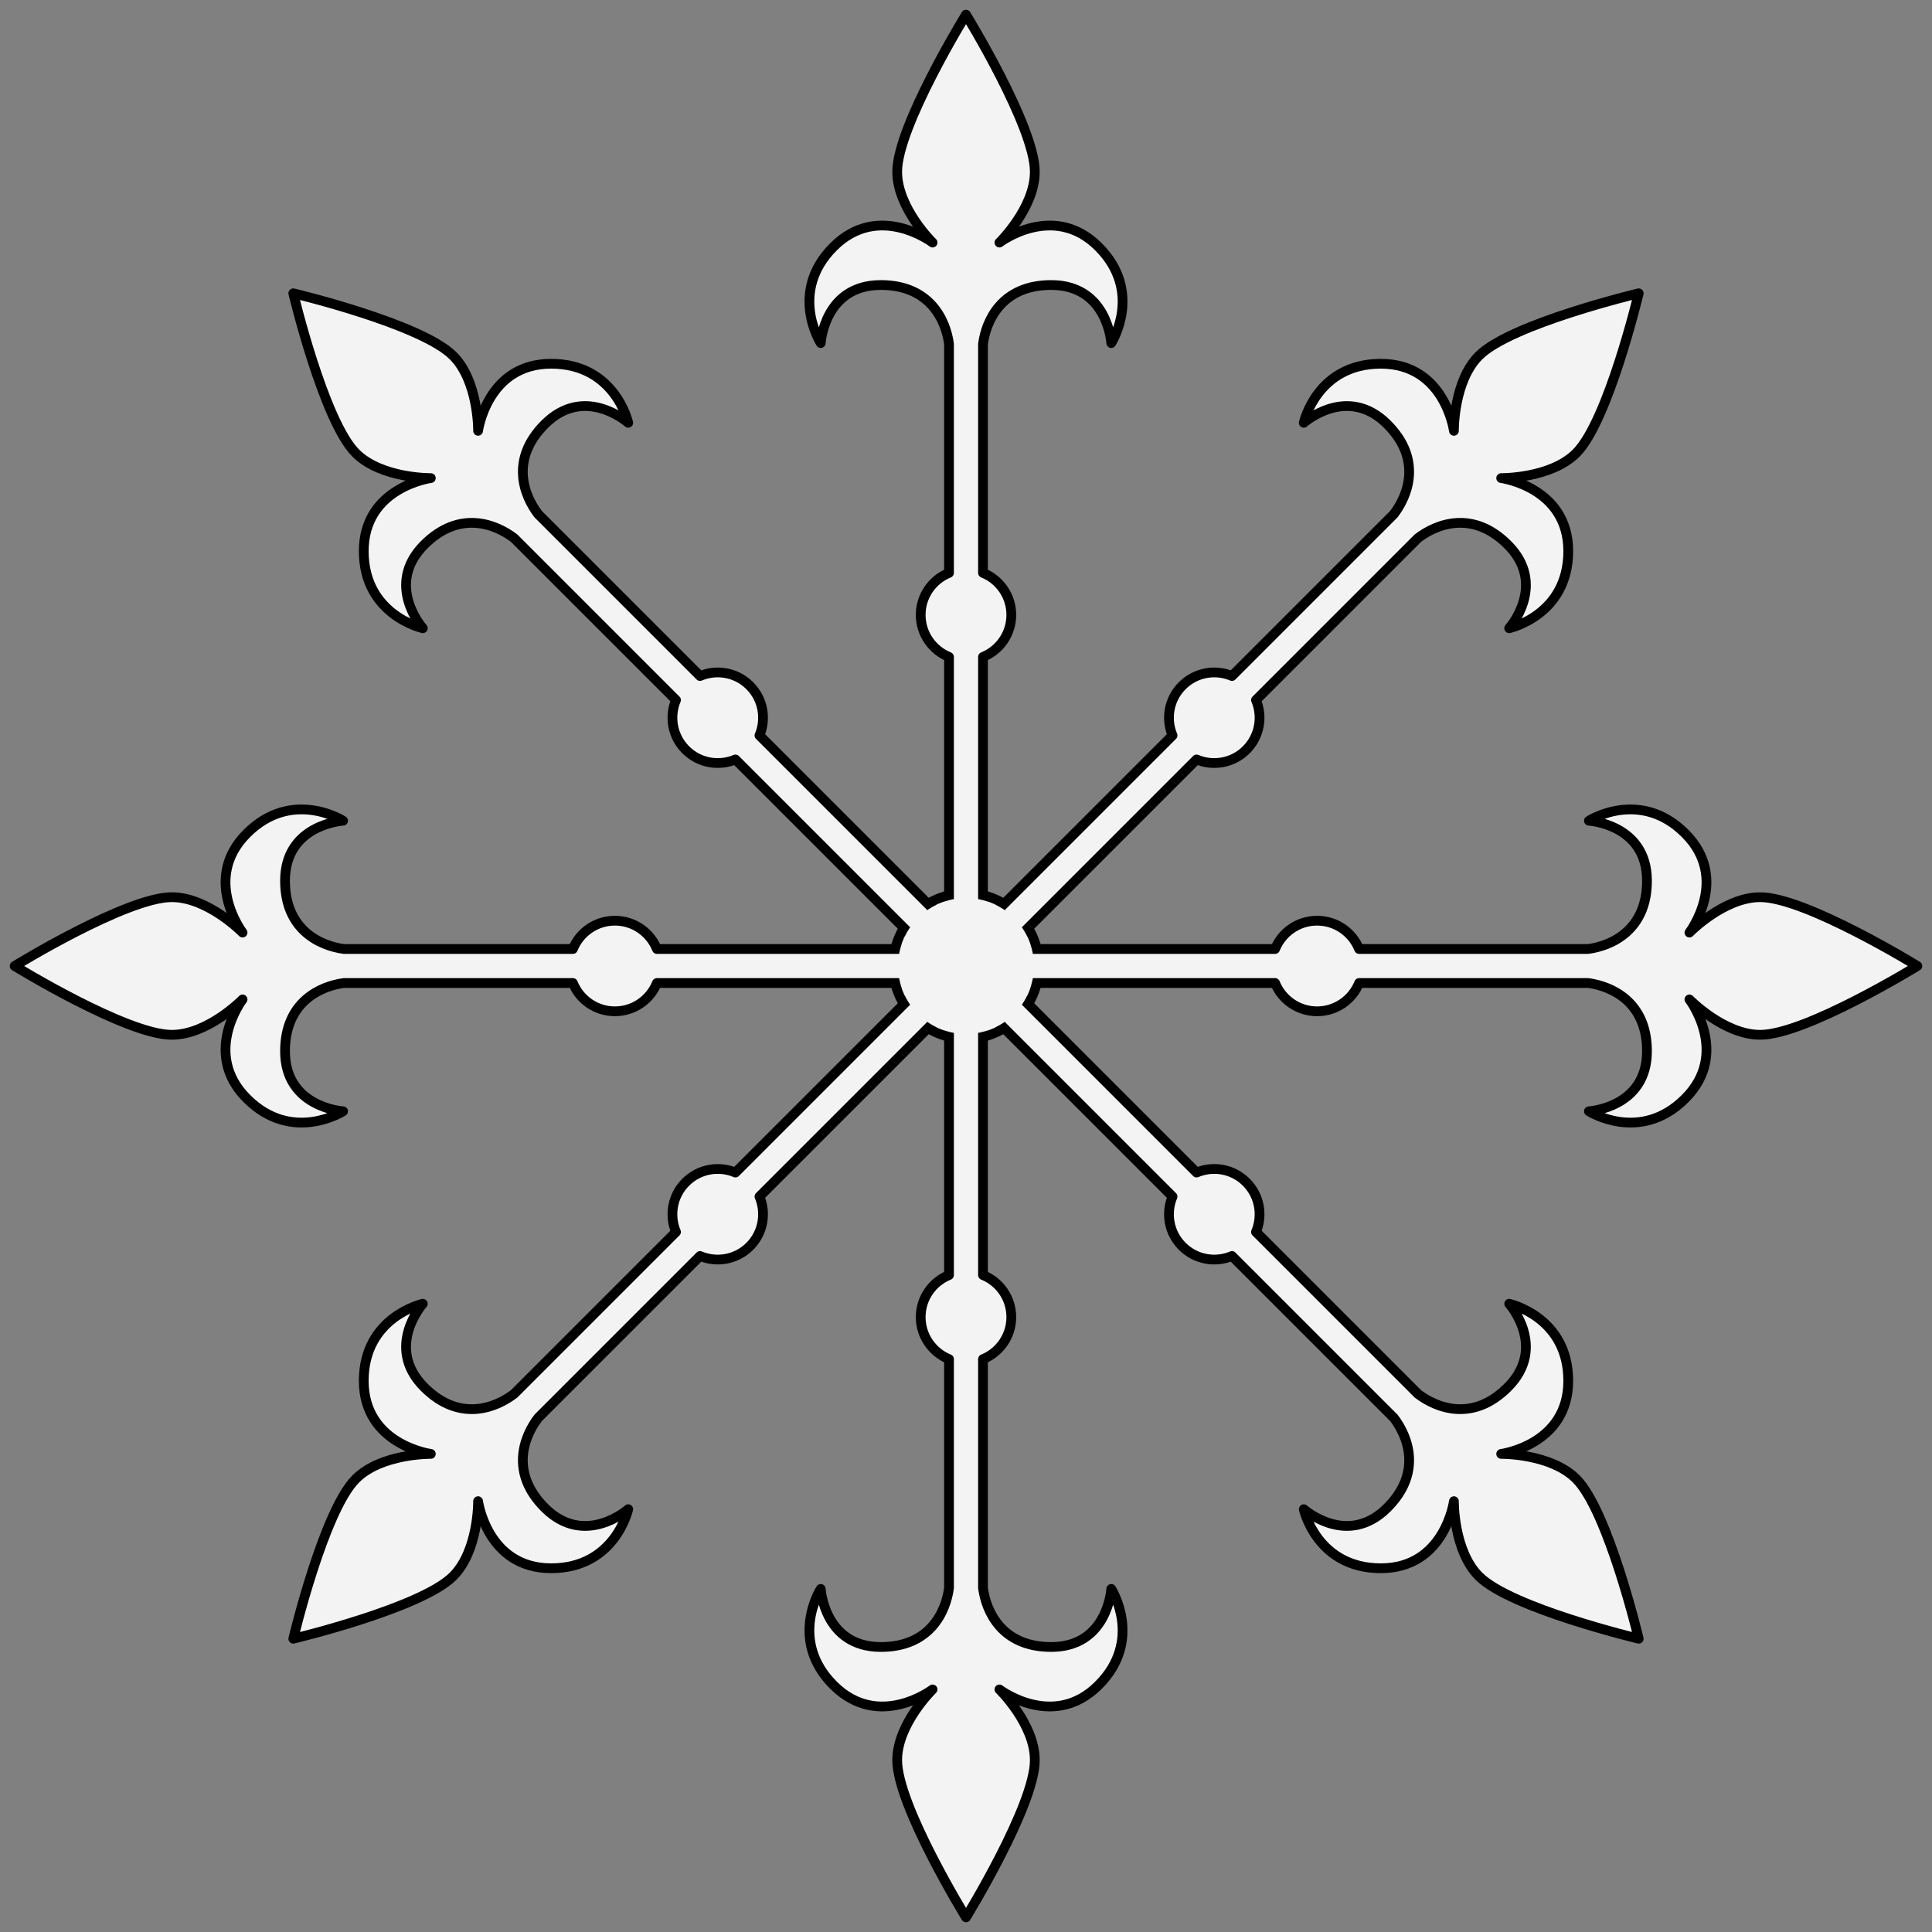
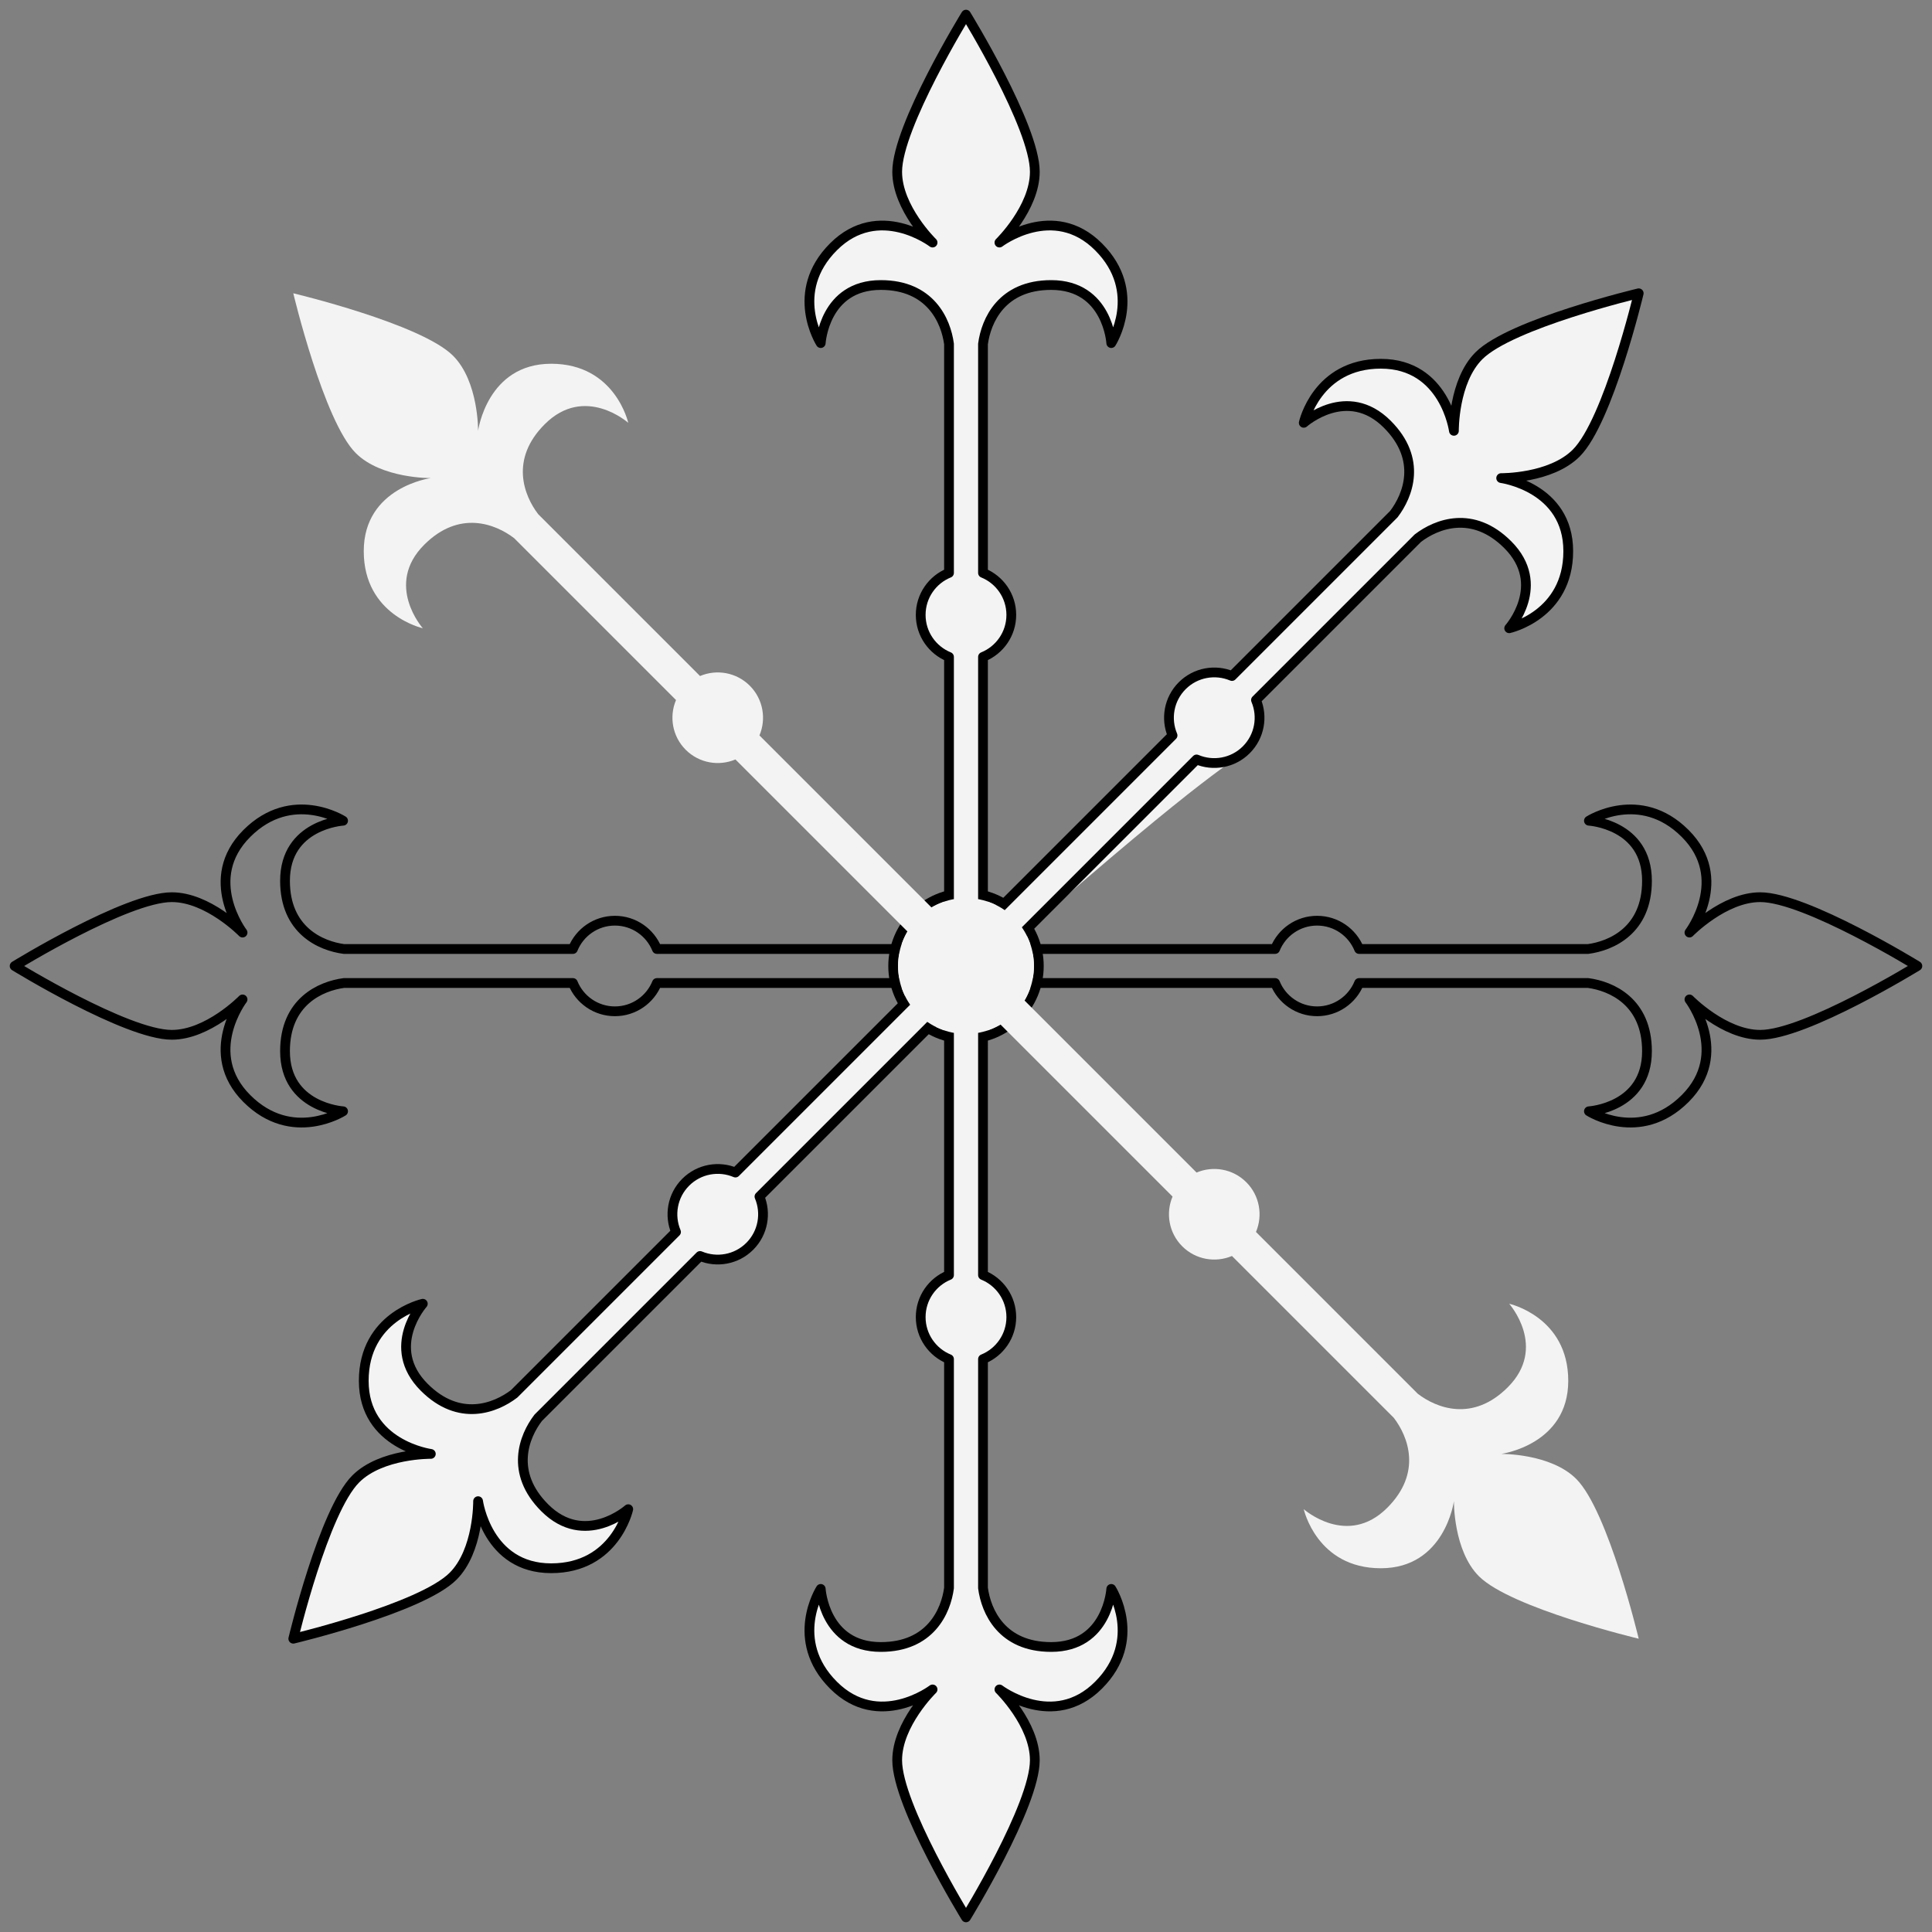
<svg xmlns="http://www.w3.org/2000/svg" version="1.1" viewBox="33.75 60.75 297 297" width="297" height="297">
  <rect x="33.75" y="60.75" width="297" height="297" fill="#808080" stroke="none" />
  <defs>
    <clipPath id="artboard_clip_path">
      <path d="M 33.75 60.75 L 330.75 60.75 L 330.75 346.5 L 313.875 357.75 L 33.75 357.75 Z" />
    </clipPath>
    <clipPath id="outer_stroke_clip_path">
      <path d="M 33.75 60.75 L 330.75 60.75 L 330.75 357.75 L 33.75 357.75 Z M 174.863 216.637 C 178.943 220.716 185.557 220.716 189.637 216.637 C 193.716 212.557 193.716 205.943 189.637 201.863 C 185.557 197.784 178.943 197.784 174.863 201.863 C 170.784 205.943 170.784 212.557 174.863 216.637" />
    </clipPath>
  </defs>
  <g id="Escarbuncle_(4)" fill-opacity="1" stroke-opacity="1" stroke="none" fill="none" stroke-dasharray="none">
    <title>Escarbuncle (4)</title>
    <g id="Escarbuncle_(4)_Art" clip-path="url(#artboard_clip_path)">
      <title>Art</title>
      <g id="Group_113">
        <g id="Graphic_119">
          <circle cx="182.25" cy="209.25" r="10.446" fill="#f3f3f3" />
          <circle cx="182.25" cy="209.25" r="10.446" stroke="black" stroke-linecap="round" stroke-linejoin="round" stroke-width="3" clip-path="url(#outer_stroke_clip_path)" />
        </g>
        <g id="Graphic_118">
          <path d="M 187.388 98.039 C 187.388 98.039 192.829 92.736 192.829 87.157 C 192.829 80.193 182.25 63 182.25 63 C 182.25 63 171.671 80.193 171.671 87.157 C 171.671 92.736 177.112 98.039 177.112 98.039 C 177.112 98.039 168.842 91.728 161.878 98.692 C 154.914 105.656 159.919 113.491 159.919 113.491 C 159.919 113.491 160.448 104.565 169.153 104.565 C 176.779 104.565 179.164 110.057 179.638 113.633 L 179.638 148.819 C 177.086 149.852 175.286 152.354 175.286 155.277 C 175.286 158.2 177.086 160.702 179.638 161.735 L 179.638 200.545 L 184.862 200.545 L 184.862 161.735 C 187.414 160.702 189.214 158.2 189.214 155.277 C 189.214 152.354 187.414 149.852 184.862 148.819 L 184.862 113.633 C 185.336 110.057 187.721 104.565 195.347 104.565 C 204.052 104.565 204.581 113.491 204.581 113.491 C 204.581 113.491 209.586 105.656 202.622 98.692 C 195.658 91.728 187.388 98.039 187.388 98.039 Z M 177.112 320.461 C 177.112 320.461 171.671 325.764 171.671 331.343 C 171.671 338.307 182.25 355.5 182.25 355.5 C 182.25 355.5 192.829 338.307 192.829 331.343 C 192.829 325.764 187.388 320.461 187.388 320.461 C 187.388 320.461 195.658 326.772 202.622 319.808 C 209.586 312.844 204.581 305.009 204.581 305.009 C 204.581 305.009 204.052 313.935 195.347 313.935 C 187.721 313.935 185.336 308.443 184.862 304.867 L 184.862 269.681 C 187.414 268.648 189.214 266.146 189.214 263.223 C 189.214 260.3 187.414 257.798 184.862 256.765 L 184.862 217.955 L 179.638 217.955 L 179.638 256.765 C 177.086 257.798 175.286 260.3 175.286 263.223 C 175.286 266.146 177.086 268.648 179.638 269.681 L 179.638 304.867 C 179.164 308.443 176.779 313.935 169.153 313.935 C 160.448 313.935 159.919 305.009 159.919 305.009 C 159.919 305.009 154.914 312.844 161.878 319.808 C 168.842 326.772 177.112 320.461 177.112 320.461 Z" fill="#f3f3f3" />
          <path d="M 187.388 98.039 C 187.388 98.039 192.829 92.736 192.829 87.157 C 192.829 80.193 182.25 63 182.25 63 C 182.25 63 171.671 80.193 171.671 87.157 C 171.671 92.736 177.112 98.039 177.112 98.039 C 177.112 98.039 168.842 91.728 161.878 98.692 C 154.914 105.656 159.919 113.491 159.919 113.491 C 159.919 113.491 160.448 104.565 169.153 104.565 C 176.779 104.565 179.164 110.057 179.638 113.633 L 179.638 148.819 C 177.086 149.852 175.286 152.354 175.286 155.277 C 175.286 158.2 177.086 160.702 179.638 161.735 L 179.638 200.545 L 184.862 200.545 L 184.862 161.735 C 187.414 160.702 189.214 158.2 189.214 155.277 C 189.214 152.354 187.414 149.852 184.862 148.819 L 184.862 113.633 C 185.336 110.057 187.721 104.565 195.347 104.565 C 204.052 104.565 204.581 113.491 204.581 113.491 C 204.581 113.491 209.586 105.656 202.622 98.692 C 195.658 91.728 187.388 98.039 187.388 98.039 Z M 177.112 320.461 C 177.112 320.461 171.671 325.764 171.671 331.343 C 171.671 338.307 182.25 355.5 182.25 355.5 C 182.25 355.5 192.829 338.307 192.829 331.343 C 192.829 325.764 187.388 320.461 187.388 320.461 C 187.388 320.461 195.658 326.772 202.622 319.808 C 209.586 312.844 204.581 305.009 204.581 305.009 C 204.581 305.009 204.052 313.935 195.347 313.935 C 187.721 313.935 185.336 308.443 184.862 304.867 L 184.862 269.681 C 187.414 268.648 189.214 266.146 189.214 263.223 C 189.214 260.3 187.414 257.798 184.862 256.765 L 184.862 217.955 L 179.638 217.955 L 179.638 256.765 C 177.086 257.798 175.286 260.3 175.286 263.223 C 175.286 266.146 177.086 268.648 179.638 269.681 L 179.638 304.867 C 179.164 308.443 176.779 313.935 169.153 313.935 C 160.448 313.935 159.919 305.009 159.919 305.009 C 159.919 305.009 154.914 312.844 161.878 319.808 C 168.842 326.772 177.112 320.461 177.112 320.461 Z" stroke="black" stroke-linecap="round" stroke-linejoin="round" stroke-width="1.5" />
        </g>
        <g id="Graphic_117">
-           <path d="M 71.039 204.112 C 71.039 204.112 65.736 198.671 60.157 198.671 C 53.193 198.671 36 209.25 36 209.25 C 36 209.25 53.193 219.829 60.157 219.829 C 65.736 219.829 71.039 214.388 71.039 214.388 C 71.039 214.388 64.728 222.658 71.692 229.622 C 78.656 236.586 86.491 231.581 86.491 231.581 C 86.491 231.581 77.565 231.052 77.565 222.347 C 77.565 214.721 83.057 212.336 86.633 211.862 L 121.819 211.862 C 122.852 214.414 125.354 216.214 128.277 216.214 C 131.2 216.214 133.702 214.414 134.735 211.862 L 173.545 211.862 L 173.545 206.638 L 134.735 206.638 C 133.702 204.086 131.2 202.286 128.277 202.286 C 125.354 202.286 122.852 204.086 121.819 206.638 L 86.633 206.638 C 83.057 206.164 77.565 203.779 77.565 196.153 C 77.565 187.448 86.491 186.919 86.491 186.919 C 86.491 186.919 78.656 181.914 71.692 188.878 C 64.728 195.842 71.039 204.112 71.039 204.112 Z M 293.461 214.388 C 293.461 214.388 298.764 219.829 304.343 219.829 C 311.307 219.829 328.5 209.25 328.5 209.25 C 328.5 209.25 311.307 198.671 304.343 198.671 C 298.764 198.671 293.461 204.112 293.461 204.112 C 293.461 204.112 299.772 195.842 292.808 188.878 C 285.844 181.914 278.009 186.919 278.009 186.919 C 278.009 186.919 286.935 187.448 286.935 196.153 C 286.935 203.779 281.443 206.164 277.867 206.638 L 242.681 206.638 C 241.648 204.086 239.146 202.286 236.223 202.286 C 233.3 202.286 230.798 204.086 229.765 206.638 L 190.955 206.638 L 190.955 211.862 L 229.765 211.862 C 230.798 214.414 233.3 216.214 236.223 216.214 C 239.146 216.214 241.648 214.414 242.681 211.862 L 277.867 211.862 C 281.443 212.336 286.935 214.721 286.935 222.347 C 286.935 231.052 278.009 231.581 278.009 231.581 C 278.009 231.581 285.844 236.586 292.808 229.622 C 299.772 222.658 293.461 214.388 293.461 214.388 Z" fill="#f3f3f3" />
          <path d="M 71.039 204.112 C 71.039 204.112 65.736 198.671 60.157 198.671 C 53.193 198.671 36 209.25 36 209.25 C 36 209.25 53.193 219.829 60.157 219.829 C 65.736 219.829 71.039 214.388 71.039 214.388 C 71.039 214.388 64.728 222.658 71.692 229.622 C 78.656 236.586 86.491 231.581 86.491 231.581 C 86.491 231.581 77.565 231.052 77.565 222.347 C 77.565 214.721 83.057 212.336 86.633 211.862 L 121.819 211.862 C 122.852 214.414 125.354 216.214 128.277 216.214 C 131.2 216.214 133.702 214.414 134.735 211.862 L 173.545 211.862 L 173.545 206.638 L 134.735 206.638 C 133.702 204.086 131.2 202.286 128.277 202.286 C 125.354 202.286 122.852 204.086 121.819 206.638 L 86.633 206.638 C 83.057 206.164 77.565 203.779 77.565 196.153 C 77.565 187.448 86.491 186.919 86.491 186.919 C 86.491 186.919 78.656 181.914 71.692 188.878 C 64.728 195.842 71.039 204.112 71.039 204.112 Z M 293.461 214.388 C 293.461 214.388 298.764 219.829 304.343 219.829 C 311.307 219.829 328.5 209.25 328.5 209.25 C 328.5 209.25 311.307 198.671 304.343 198.671 C 298.764 198.671 293.461 204.112 293.461 204.112 C 293.461 204.112 299.772 195.842 292.808 188.878 C 285.844 181.914 278.009 186.919 278.009 186.919 C 278.009 186.919 286.935 187.448 286.935 196.153 C 286.935 203.779 281.443 206.164 277.867 206.638 L 242.681 206.638 C 241.648 204.086 239.146 202.286 236.223 202.286 C 233.3 202.286 230.798 204.086 229.765 206.638 L 190.955 206.638 L 190.955 211.862 L 229.765 211.862 C 230.798 214.414 233.3 216.214 236.223 216.214 C 239.146 216.214 241.648 214.414 242.681 211.862 L 277.867 211.862 C 281.443 212.336 286.935 214.721 286.935 222.347 C 286.935 231.052 278.009 231.581 278.009 231.581 C 278.009 231.581 285.844 236.586 292.808 229.622 C 299.772 222.658 293.461 214.388 293.461 214.388 Z" stroke="black" stroke-linecap="round" stroke-linejoin="round" stroke-width="1.5" />
        </g>
        <g id="Graphic_116">
          <path d="M 107.245 126.979 C 107.245 126.979 107.342 119.382 103.398 115.437 C 98.473 110.513 78.836 105.836 78.836 105.836 C 78.836 105.836 83.513 125.473 88.437 130.398 C 92.382 134.342 99.979 134.245 99.979 134.245 C 99.979 134.245 89.668 135.63 89.668 145.479 C 89.668 155.328 98.748 157.328 98.748 157.328 C 98.748 157.328 92.81 150.643 98.966 144.488 C 104.358 139.095 109.928 141.292 112.792 143.485 L 137.672 168.365 C 136.598 170.901 137.094 173.943 139.161 176.01 C 141.227 178.076 144.27 178.573 146.805 177.498 L 174.248 204.941 L 177.941 201.248 L 150.498 173.805 C 151.573 171.27 151.076 168.227 149.01 166.161 C 146.943 164.094 143.901 163.598 141.365 164.672 L 116.485 139.792 C 114.292 136.928 112.095 131.358 117.488 125.966 C 123.643 119.81 130.328 125.748 130.328 125.748 C 130.328 125.748 128.328 116.668 118.479 116.668 C 108.63 116.668 107.245 126.979 107.245 126.979 Z M 257.255 291.521 C 257.255 291.521 257.158 299.118 261.102 303.063 C 266.027 307.987 285.664 312.664 285.664 312.664 C 285.664 312.664 280.987 293.027 276.063 288.102 C 272.118 284.158 264.521 284.255 264.521 284.255 C 264.521 284.255 274.832 282.87 274.832 273.021 C 274.832 263.172 265.752 261.172 265.752 261.172 C 265.752 261.172 271.69 267.857 265.534 274.012 C 260.142 279.405 254.572 277.208 251.708 275.015 L 226.828 250.135 C 227.902 247.599 227.406 244.557 225.339 242.49 C 223.273 240.424 220.23 239.927 217.695 241.002 L 190.252 213.559 L 186.559 217.252 L 214.002 244.695 C 212.927 247.23 213.424 250.273 215.49 252.339 C 217.557 254.406 220.599 254.902 223.135 253.828 L 248.015 278.708 C 250.208 281.572 252.405 287.142 247.012 292.534 C 240.857 298.69 234.172 292.752 234.172 292.752 C 234.172 292.752 236.172 301.832 246.021 301.832 C 255.87 301.832 257.255 291.521 257.255 291.521 Z" fill="#f3f3f3" />
-           <path d="M 107.245 126.979 C 107.245 126.979 107.342 119.382 103.398 115.437 C 98.473 110.513 78.836 105.836 78.836 105.836 C 78.836 105.836 83.513 125.473 88.437 130.398 C 92.382 134.342 99.979 134.245 99.979 134.245 C 99.979 134.245 89.668 135.63 89.668 145.479 C 89.668 155.328 98.748 157.328 98.748 157.328 C 98.748 157.328 92.81 150.643 98.966 144.488 C 104.358 139.095 109.928 141.292 112.792 143.485 L 137.672 168.365 C 136.598 170.901 137.094 173.943 139.161 176.01 C 141.227 178.076 144.27 178.573 146.805 177.498 L 174.248 204.941 L 177.941 201.248 L 150.498 173.805 C 151.573 171.27 151.076 168.227 149.01 166.161 C 146.943 164.094 143.901 163.598 141.365 164.672 L 116.485 139.792 C 114.292 136.928 112.095 131.358 117.488 125.966 C 123.643 119.81 130.328 125.748 130.328 125.748 C 130.328 125.748 128.328 116.668 118.479 116.668 C 108.63 116.668 107.245 126.979 107.245 126.979 Z M 257.255 291.521 C 257.255 291.521 257.158 299.118 261.102 303.063 C 266.027 307.987 285.664 312.664 285.664 312.664 C 285.664 312.664 280.987 293.027 276.063 288.102 C 272.118 284.158 264.521 284.255 264.521 284.255 C 264.521 284.255 274.832 282.87 274.832 273.021 C 274.832 263.172 265.752 261.172 265.752 261.172 C 265.752 261.172 271.69 267.857 265.534 274.012 C 260.142 279.405 254.572 277.208 251.708 275.015 L 226.828 250.135 C 227.902 247.599 227.406 244.557 225.339 242.49 C 223.273 240.424 220.23 239.927 217.695 241.002 L 190.252 213.559 L 186.559 217.252 L 214.002 244.695 C 212.927 247.23 213.424 250.273 215.49 252.339 C 217.557 254.406 220.599 254.902 223.135 253.828 L 248.015 278.708 C 250.208 281.572 252.405 287.142 247.012 292.534 C 240.857 298.69 234.172 292.752 234.172 292.752 C 234.172 292.752 236.172 301.832 246.021 301.832 C 255.87 301.832 257.255 291.521 257.255 291.521 Z" stroke="black" stroke-linecap="round" stroke-linejoin="round" stroke-width="1.5" />
        </g>
        <g id="Graphic_115">
-           <path d="M 99.979 284.255 C 99.979 284.255 92.382 284.158 88.437 288.102 C 83.513 293.027 78.836 312.664 78.836 312.664 C 78.836 312.664 98.473 307.987 103.398 303.063 C 107.342 299.118 107.245 291.521 107.245 291.521 C 107.245 291.521 108.63 301.832 118.479 301.832 C 128.328 301.832 130.328 292.752 130.328 292.752 C 130.328 292.752 123.643 298.69 117.488 292.534 C 112.095 287.142 114.292 281.572 116.485 278.708 L 141.365 253.828 C 143.901 254.902 146.943 254.406 149.01 252.339 C 151.076 250.273 151.573 247.23 150.498 244.695 L 177.941 217.252 L 174.248 213.559 L 146.805 241.002 C 144.27 239.927 141.227 240.424 139.161 242.49 C 137.094 244.557 136.598 247.599 137.672 250.135 L 112.792 275.015 C 109.928 277.208 104.358 279.405 98.966 274.012 C 92.81 267.857 98.748 261.172 98.748 261.172 C 98.748 261.172 89.668 263.172 89.668 273.021 C 89.668 282.87 99.979 284.255 99.979 284.255 Z M 264.521 134.245 C 264.521 134.245 272.118 134.342 276.063 130.398 C 280.987 125.473 285.664 105.836 285.664 105.836 C 285.664 105.836 266.027 110.513 261.102 115.437 C 257.158 119.382 257.255 126.979 257.255 126.979 C 257.255 126.979 255.87 116.668 246.021 116.668 C 236.172 116.668 234.172 125.748 234.172 125.748 C 234.172 125.748 240.857 119.81 247.012 125.966 C 252.405 131.358 250.208 136.928 248.015 139.792 L 223.135 164.672 C 220.599 163.598 217.557 164.094 215.49 166.161 C 213.424 168.227 212.927 171.27 214.002 173.805 L 186.559 201.248 L 190.252 204.941 L 217.695 177.498 C 220.23 178.573 223.273 178.076 225.339 176.01 C 227.406 173.943 227.902 170.901 226.828 168.365 L 251.708 143.485 C 254.572 141.292 260.142 139.095 265.534 144.488 C 271.69 150.643 265.752 157.328 265.752 157.328 C 265.752 157.328 274.832 155.328 274.832 145.479 C 274.832 135.63 264.521 134.245 264.521 134.245 Z" fill="#f3f3f3" />
+           <path d="M 99.979 284.255 C 99.979 284.255 92.382 284.158 88.437 288.102 C 83.513 293.027 78.836 312.664 78.836 312.664 C 78.836 312.664 98.473 307.987 103.398 303.063 C 107.342 299.118 107.245 291.521 107.245 291.521 C 107.245 291.521 108.63 301.832 118.479 301.832 C 128.328 301.832 130.328 292.752 130.328 292.752 C 130.328 292.752 123.643 298.69 117.488 292.534 C 112.095 287.142 114.292 281.572 116.485 278.708 L 141.365 253.828 C 143.901 254.902 146.943 254.406 149.01 252.339 C 151.076 250.273 151.573 247.23 150.498 244.695 L 177.941 217.252 L 174.248 213.559 L 146.805 241.002 C 144.27 239.927 141.227 240.424 139.161 242.49 C 137.094 244.557 136.598 247.599 137.672 250.135 L 112.792 275.015 C 109.928 277.208 104.358 279.405 98.966 274.012 C 92.81 267.857 98.748 261.172 98.748 261.172 C 98.748 261.172 89.668 263.172 89.668 273.021 C 89.668 282.87 99.979 284.255 99.979 284.255 Z M 264.521 134.245 C 264.521 134.245 272.118 134.342 276.063 130.398 C 280.987 125.473 285.664 105.836 285.664 105.836 C 285.664 105.836 266.027 110.513 261.102 115.437 C 257.158 119.382 257.255 126.979 257.255 126.979 C 257.255 126.979 255.87 116.668 246.021 116.668 C 236.172 116.668 234.172 125.748 234.172 125.748 C 234.172 125.748 240.857 119.81 247.012 125.966 C 252.405 131.358 250.208 136.928 248.015 139.792 L 223.135 164.672 C 220.599 163.598 217.557 164.094 215.49 166.161 C 213.424 168.227 212.927 171.27 214.002 173.805 L 186.559 201.248 L 190.252 204.941 C 220.23 178.573 223.273 178.076 225.339 176.01 C 227.406 173.943 227.902 170.901 226.828 168.365 L 251.708 143.485 C 254.572 141.292 260.142 139.095 265.534 144.488 C 271.69 150.643 265.752 157.328 265.752 157.328 C 265.752 157.328 274.832 155.328 274.832 145.479 C 274.832 135.63 264.521 134.245 264.521 134.245 Z" fill="#f3f3f3" />
          <path d="M 99.979 284.255 C 99.979 284.255 92.382 284.158 88.437 288.102 C 83.513 293.027 78.836 312.664 78.836 312.664 C 78.836 312.664 98.473 307.987 103.398 303.063 C 107.342 299.118 107.245 291.521 107.245 291.521 C 107.245 291.521 108.63 301.832 118.479 301.832 C 128.328 301.832 130.328 292.752 130.328 292.752 C 130.328 292.752 123.643 298.69 117.488 292.534 C 112.095 287.142 114.292 281.572 116.485 278.708 L 141.365 253.828 C 143.901 254.902 146.943 254.406 149.01 252.339 C 151.076 250.273 151.573 247.23 150.498 244.695 L 177.941 217.252 L 174.248 213.559 L 146.805 241.002 C 144.27 239.927 141.227 240.424 139.161 242.49 C 137.094 244.557 136.598 247.599 137.672 250.135 L 112.792 275.015 C 109.928 277.208 104.358 279.405 98.966 274.012 C 92.81 267.857 98.748 261.172 98.748 261.172 C 98.748 261.172 89.668 263.172 89.668 273.021 C 89.668 282.87 99.979 284.255 99.979 284.255 Z M 264.521 134.245 C 264.521 134.245 272.118 134.342 276.063 130.398 C 280.987 125.473 285.664 105.836 285.664 105.836 C 285.664 105.836 266.027 110.513 261.102 115.437 C 257.158 119.382 257.255 126.979 257.255 126.979 C 257.255 126.979 255.87 116.668 246.021 116.668 C 236.172 116.668 234.172 125.748 234.172 125.748 C 234.172 125.748 240.857 119.81 247.012 125.966 C 252.405 131.358 250.208 136.928 248.015 139.792 L 223.135 164.672 C 220.599 163.598 217.557 164.094 215.49 166.161 C 213.424 168.227 212.927 171.27 214.002 173.805 L 186.559 201.248 L 190.252 204.941 L 217.695 177.498 C 220.23 178.573 223.273 178.076 225.339 176.01 C 227.406 173.943 227.902 170.901 226.828 168.365 L 251.708 143.485 C 254.572 141.292 260.142 139.095 265.534 144.488 C 271.69 150.643 265.752 157.328 265.752 157.328 C 265.752 157.328 274.832 155.328 274.832 145.479 C 274.832 135.63 264.521 134.245 264.521 134.245 Z" stroke="black" stroke-linecap="round" stroke-linejoin="round" stroke-width="1.5" />
        </g>
        <g id="Graphic_114">
          <circle cx="182.25" cy="209.25" r="10.446" fill="#f3f3f3" />
        </g>
      </g>
    </g>
  </g>
</svg>